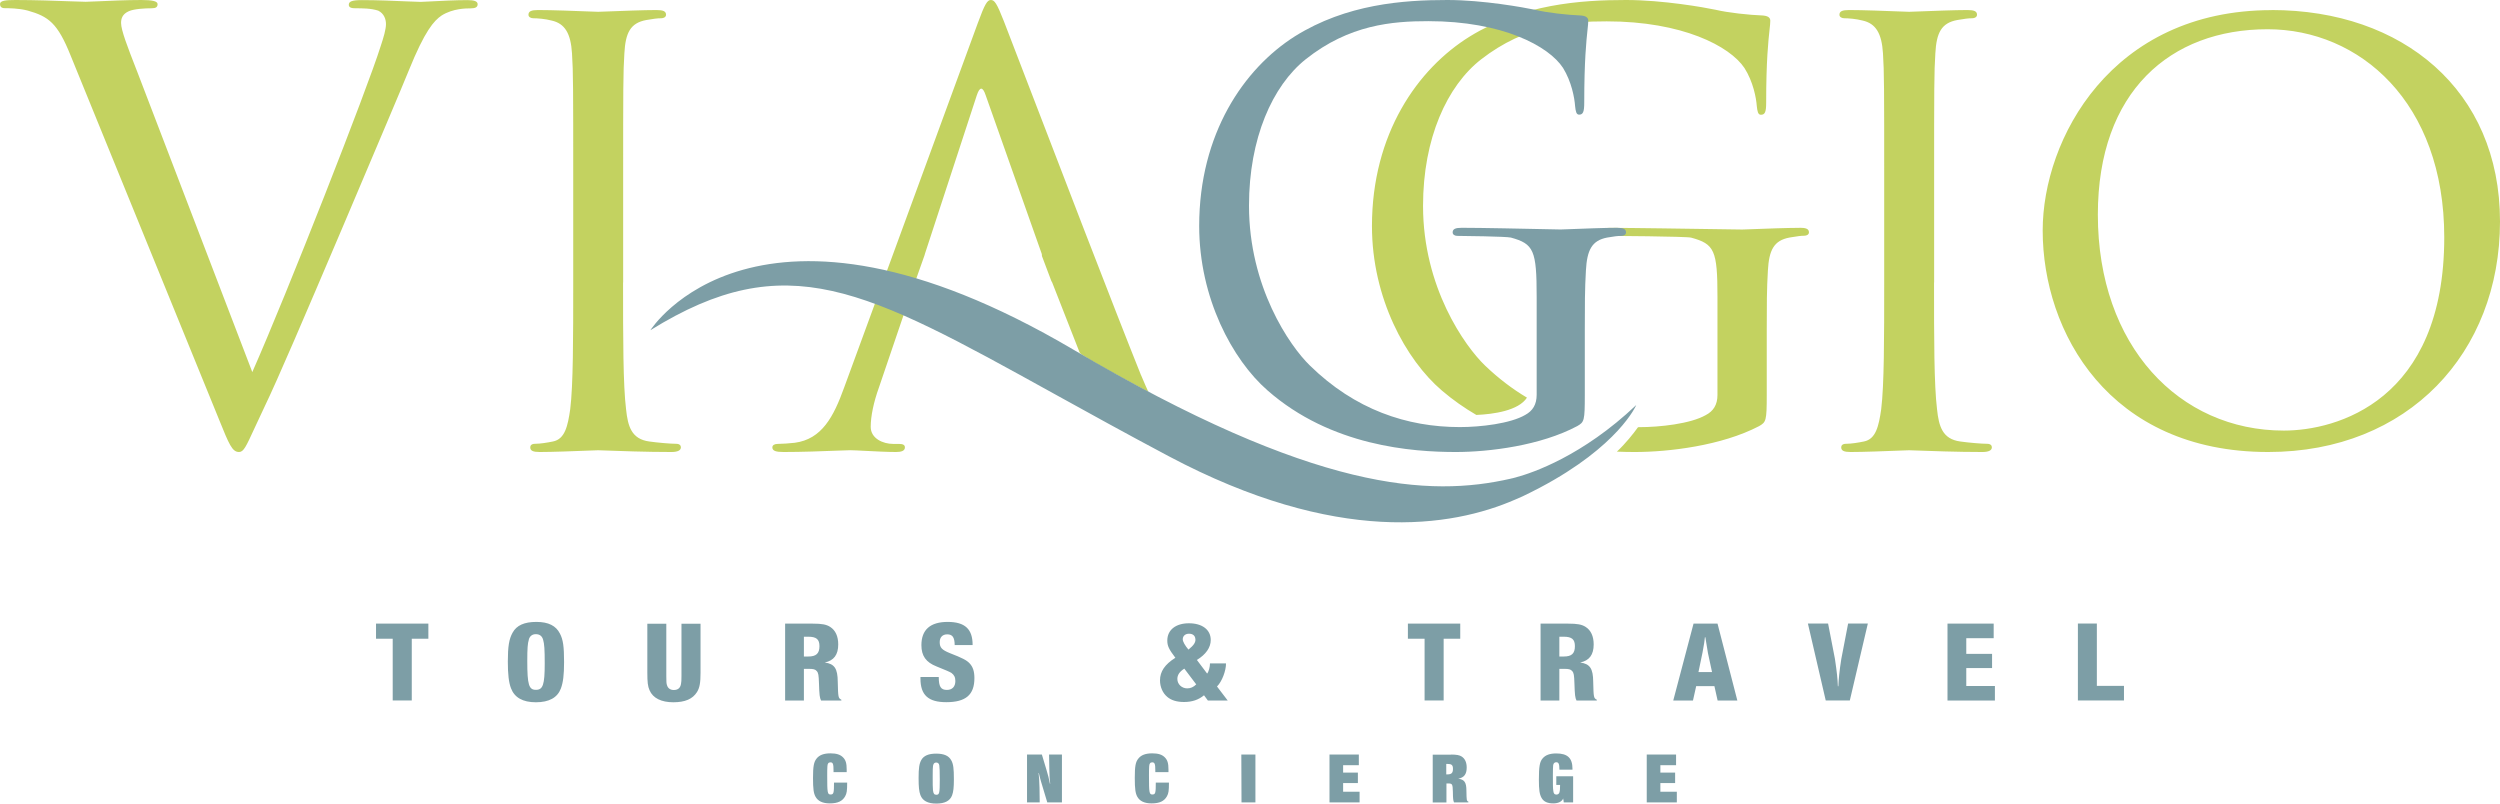
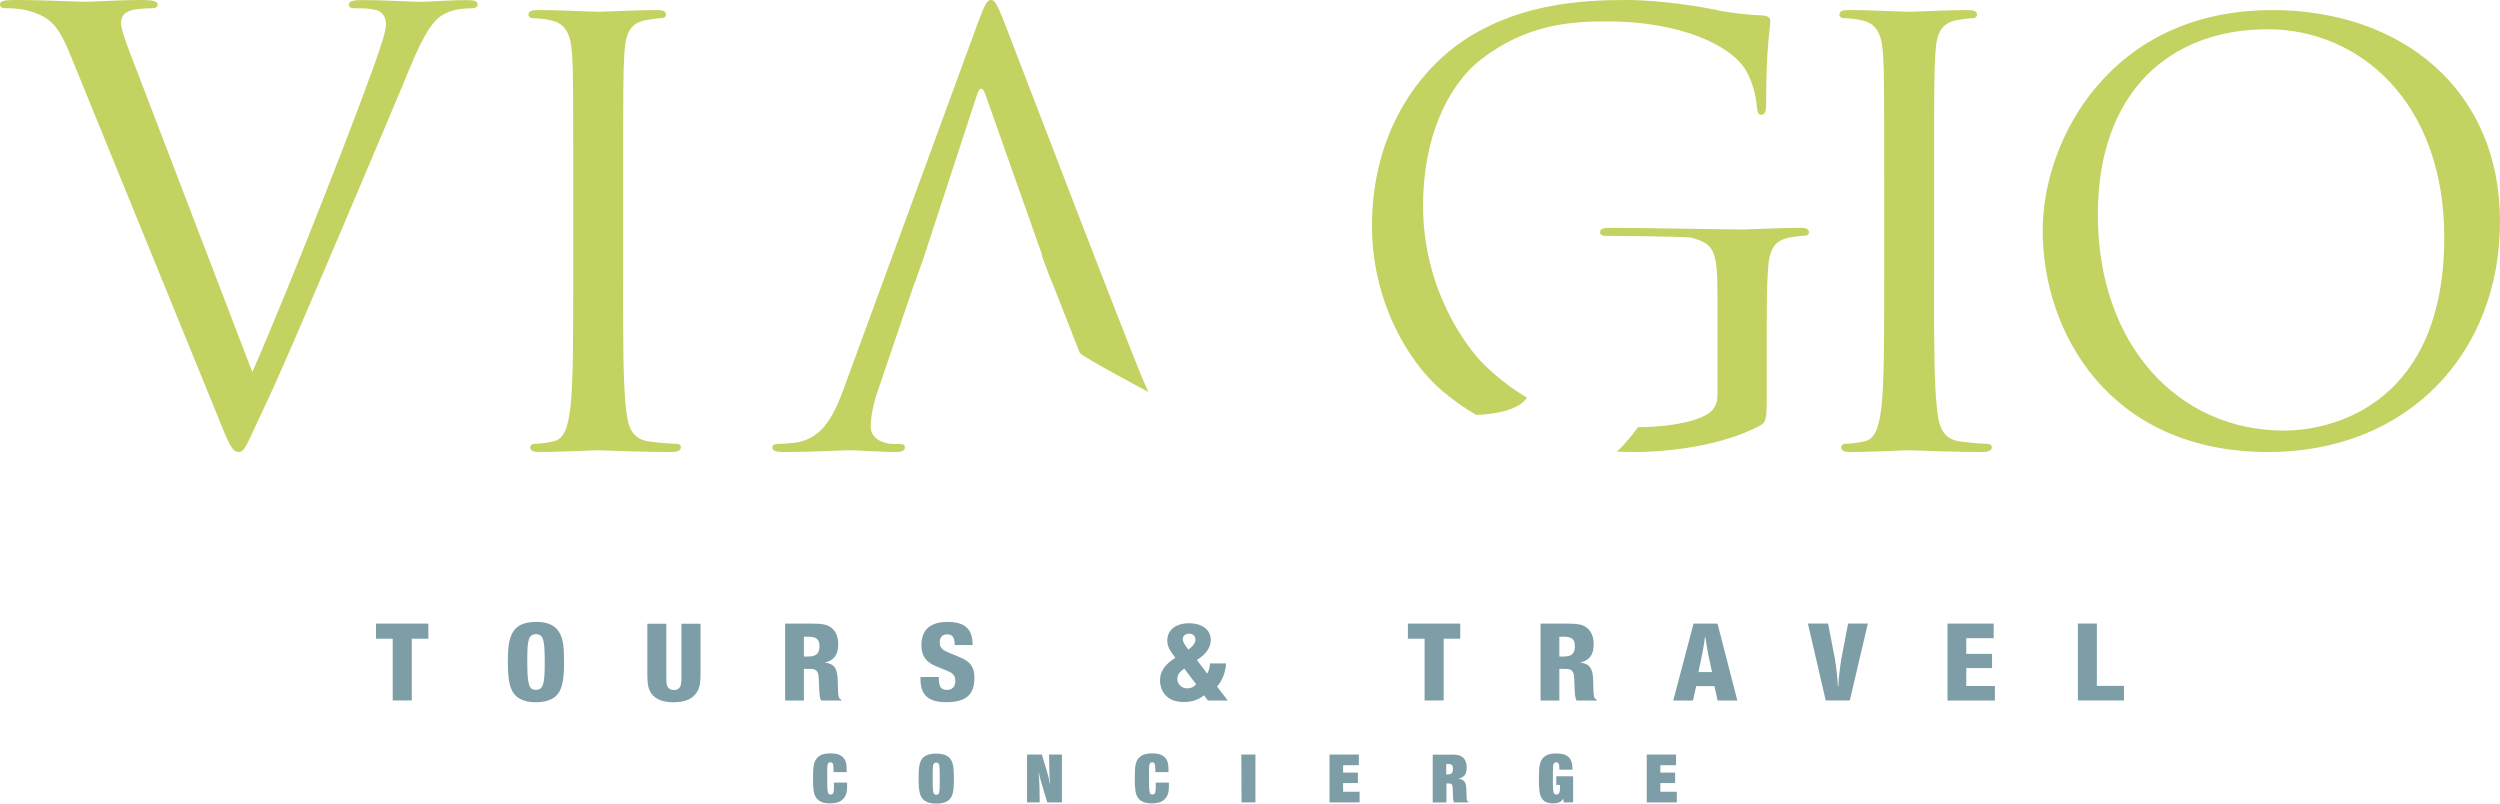
<svg xmlns="http://www.w3.org/2000/svg" width="280" height="90" viewBox="0 0 280 90" fill="none">
  <path fill-rule="evenodd" clip-rule="evenodd" d="M63.176 74.159C63.176 72.41 63.07 71.637 62.709 70.956C62.273 70.091 61.434 69.654 60.074 69.654C58.715 69.654 57.855 70.041 57.408 70.864C57.015 71.566 56.877 72.4 56.877 74.108C56.877 75.502 56.984 76.447 57.228 77.078C57.621 78.125 58.545 78.654 60.021 78.654C61.498 78.654 62.432 78.135 62.815 77.119C63.07 76.447 63.176 75.593 63.176 74.159ZM59.055 74.037C59.055 72.634 59.097 72.054 59.235 71.627L59.225 71.617C59.352 71.231 59.618 71.027 60.011 71.027C60.435 71.027 60.712 71.231 60.828 71.647C60.967 72.115 61.009 72.736 61.009 74.322C61.009 76.702 60.807 77.261 60.021 77.261C59.235 77.261 59.055 76.702 59.055 74.037ZM47.977 71.536V69.847H42.114V71.536H43.983V78.451H46.118V71.536H47.977ZM74.626 69.847V69.858H72.501V75.339C72.501 76.397 72.554 76.874 72.746 77.302C73.128 78.207 74.094 78.654 75.412 78.654C76.729 78.654 77.578 78.288 78.067 77.505C78.364 77.017 78.46 76.478 78.46 75.339V69.858H76.325V75.705C76.325 76.173 76.314 76.417 76.272 76.6C76.198 77.058 75.921 77.281 75.465 77.281C75.093 77.281 74.817 77.098 74.711 76.763C74.636 76.57 74.626 76.346 74.626 75.725V69.858H74.636L74.626 69.847ZM92.979 70.213C92.554 69.939 92.044 69.847 91.046 69.847H87.934V78.461H90.037V74.912H90.589C91.089 74.912 91.312 74.963 91.471 75.156C91.662 75.37 91.694 75.603 91.726 76.529C91.768 77.851 91.8 78.136 91.96 78.461H94.233V78.37C93.882 78.186 93.871 78.125 93.829 76.366C93.818 74.871 93.468 74.353 92.374 74.2C93.393 73.986 93.882 73.336 93.882 72.176C93.882 71.271 93.574 70.59 92.979 70.213ZM90.536 73.529H90.037V71.312H90.526C91.439 71.312 91.779 71.607 91.779 72.37C91.779 73.193 91.407 73.529 90.536 73.529ZM105.141 75.837C105.141 76.905 105.374 77.271 106.054 77.271C106.649 77.271 107 76.905 107 76.275C107 75.847 106.861 75.593 106.564 75.369C106.429 75.275 105.877 75.034 104.907 74.647C103.707 74.18 103.197 73.458 103.197 72.258C103.197 70.529 104.195 69.654 106.139 69.654C108.083 69.654 108.943 70.468 108.933 72.247H106.925C106.915 71.383 106.681 71.047 106.086 71.047C105.555 71.047 105.247 71.383 105.247 71.922C105.247 72.542 105.502 72.797 106.415 73.163C107.775 73.692 108.253 73.936 108.582 74.281C108.964 74.678 109.134 75.186 109.134 75.949C109.134 77.82 108.168 78.644 105.98 78.644C103.962 78.644 103.091 77.841 103.091 76V75.827H105.13L105.141 75.837ZM136.304 76.885C136.856 76.346 137.323 75.125 137.313 74.291V74.302H135.518C135.518 74.678 135.38 75.237 135.199 75.441L134.052 73.915C135.061 73.295 135.603 72.522 135.603 71.678C135.603 70.519 134.636 69.807 133.16 69.807C131.683 69.807 130.738 70.549 130.738 71.739C130.738 72.339 130.908 72.705 131.641 73.671C130.462 74.413 129.92 75.207 129.92 76.203C129.92 76.936 130.228 77.637 130.738 78.054C131.174 78.43 131.811 78.624 132.608 78.624C133.51 78.624 134.243 78.38 134.849 77.871L135.284 78.461H137.504L136.304 76.885ZM132.643 74.886C132.106 75.23 131.864 75.595 131.864 76.041C131.864 76.63 132.353 77.098 132.969 77.098C133.351 77.098 133.67 76.956 133.978 76.651L132.643 74.886ZM133.17 70.976C133.617 70.976 133.882 71.22 133.882 71.617H133.893C133.893 71.983 133.691 72.278 133.107 72.756C132.724 72.308 132.469 71.851 132.469 71.607C132.469 71.22 132.756 70.976 133.17 70.976ZM163.547 69.847V71.536H161.689V78.451H159.554V71.536H157.684V69.847H163.547ZM177.589 70.213C177.164 69.939 176.654 69.847 175.656 69.847H172.544V78.461H174.647V74.912H175.199C175.698 74.912 175.921 74.963 176.081 75.156C176.272 75.37 176.304 75.603 176.336 76.529C176.378 77.851 176.41 78.136 176.569 78.461H178.842V78.37C178.492 78.186 178.481 78.125 178.439 76.366C178.428 74.871 178.077 74.353 176.983 74.2C178.003 73.986 178.492 73.336 178.492 72.176C178.492 71.271 178.184 70.59 177.589 70.213ZM175.146 73.529H174.647V71.312H175.135C176.049 71.312 176.389 71.607 176.389 72.37C176.389 73.193 176.027 73.529 175.146 73.529ZM192.363 69.847L194.583 78.461H192.374L192.013 76.844H189.973L189.612 78.461H187.403L189.676 69.847H192.363ZM190.95 71.363C190.929 71.688 190.844 72.217 190.685 73.071L190.228 75.268H191.747L191.29 73.142C191.12 72.158 191.08 71.883 191.037 71.599C191.027 71.528 191.016 71.456 191.004 71.373H190.95V71.363ZM205.512 73.793L204.748 69.847V69.837H202.485L204.482 78.451H207.18L209.198 69.837H206.989L206.224 73.814C206.012 75.146 205.927 76.112 205.895 76.864H205.842C205.799 75.919 205.746 75.38 205.512 73.793ZM223.292 69.847V71.475H220.223V73.234H223.112V74.82H220.223V76.834H223.43V78.461H218.12V69.847H223.292ZM234.848 76.814V69.847L234.859 69.837H232.724V78.451H237.886V76.814H234.848Z" fill="#7D9EA6" />
  <path fill-rule="evenodd" clip-rule="evenodd" d="M130.922 87.665C130.922 88.578 130.879 88.848 130.699 89.18C130.392 89.73 129.873 89.979 128.983 89.979C128.177 89.979 127.647 89.73 127.372 89.221C127.17 88.848 127.096 88.37 127.096 87.135C127.096 85.817 127.181 85.34 127.499 84.956C127.806 84.562 128.315 84.375 129.046 84.375C129.714 84.375 130.148 84.51 130.455 84.821C130.763 85.132 130.869 85.485 130.869 86.191V86.482H129.396V86.326C129.396 85.558 129.332 85.382 129.046 85.382C128.824 85.382 128.718 85.527 128.707 85.838C128.686 86.118 128.686 86.419 128.686 86.886V86.886C128.686 88.796 128.718 88.983 129.067 88.983C129.417 88.983 129.449 88.796 129.449 87.654H130.932L130.922 87.665ZM94.882 87.665C94.882 88.578 94.84 88.848 94.66 89.18C94.353 89.73 93.833 89.979 92.943 89.979C92.138 89.979 91.608 89.73 91.332 89.221C91.131 88.848 91.057 88.37 91.057 87.135C91.057 85.817 91.152 85.34 91.46 84.956C91.767 84.562 92.276 84.375 93.007 84.375C93.674 84.375 94.109 84.51 94.416 84.821C94.723 85.132 94.829 85.485 94.829 86.191V86.482H93.356V86.326C93.356 85.558 93.293 85.382 93.007 85.382C92.784 85.382 92.678 85.527 92.668 85.838C92.647 86.118 92.647 86.419 92.647 86.886C92.647 88.796 92.678 88.983 93.028 88.983C93.378 88.983 93.409 88.796 93.409 87.654H94.893L94.882 87.665ZM106.549 85.164C106.772 85.589 106.835 86.046 106.835 87.302C106.835 88.194 106.782 88.672 106.634 89.076C106.401 89.699 105.818 90 104.864 90C103.911 90 103.328 89.689 103.084 89.045C102.936 88.651 102.883 88.122 102.883 87.156C102.883 86.004 102.957 85.537 103.19 85.112C103.466 84.635 104.006 84.406 104.843 84.406C105.733 84.406 106.274 84.645 106.549 85.174V85.164ZM104.504 85.724C104.472 85.911 104.462 86.233 104.462 86.907V86.907C104.462 87.81 104.462 88.215 104.493 88.506C104.536 88.879 104.631 89.014 104.864 89.014C105.214 89.014 105.256 88.848 105.256 87.302C105.256 86.388 105.235 85.963 105.203 85.724C105.172 85.517 105.045 85.403 104.854 85.403C104.663 85.403 104.546 85.517 104.515 85.724H104.504ZM117.21 86.243L116.69 84.51H115.027V89.865H116.447L116.425 88.225C116.415 87.582 116.362 86.803 116.319 86.575H116.351C116.447 87.001 116.531 87.333 116.606 87.571L117.294 89.865H118.937V84.51H117.496L117.527 86.253C117.538 86.928 117.57 87.405 117.623 87.779H117.591C117.496 87.25 117.369 86.751 117.21 86.243ZM140.607 89.865V84.51H140.597H139.028L139.049 89.865H140.607ZM152.189 84.51V85.703H150.43V86.534H152.083V87.706H150.43V88.671H152.274V89.865H148.904V84.51H152.189ZM163.719 84.738C163.464 84.572 163.136 84.51 162.5 84.51L162.511 84.52H160.465V89.875H162.002V87.748H162.203C162.659 87.748 162.701 87.82 162.722 88.682C162.733 89.481 162.754 89.657 162.85 89.865H164.46V89.782C164.259 89.699 164.259 89.678 164.238 88.564L164.238 88.557C164.238 87.623 164.015 87.301 163.326 87.218C163.983 87.084 164.27 86.71 164.27 85.963C164.27 85.392 164.079 84.977 163.719 84.738ZM162.118 86.731H161.991H161.981V85.558H162.097C162.574 85.558 162.733 85.672 162.733 86.118C162.733 86.565 162.563 86.731 162.118 86.731ZM176.191 86.949V89.865H175.142L175.121 89.741V89.658L175.099 89.595C175.078 89.492 175.078 89.481 175.078 89.429C174.93 89.782 174.527 89.979 173.966 89.979C173.309 89.979 172.885 89.782 172.652 89.357C172.429 88.962 172.355 88.464 172.355 87.333C172.355 85.838 172.45 85.309 172.779 84.936C173.097 84.562 173.584 84.385 174.305 84.385C175.566 84.385 176.117 84.904 176.117 86.108V86.202H174.654C174.654 85.558 174.57 85.371 174.294 85.371C174.103 85.371 173.987 85.496 173.955 85.704C173.934 85.901 173.923 86.233 173.923 86.835C173.923 87.758 173.923 88.308 173.966 88.547C173.997 88.869 174.093 88.993 174.326 88.993C174.485 88.993 174.623 88.9 174.665 88.724C174.715 88.566 174.718 88.437 174.727 87.992L174.729 87.914H174.305V86.939H176.17L176.191 86.949ZM187.72 85.703V84.51H184.435V89.865H187.805V88.671H185.961V87.706H187.614V86.534H185.961V85.703H187.72Z" fill="#7D9EA6" />
  <path fill-rule="evenodd" clip-rule="evenodd" d="M42.627 5.194C41.152 9.925 32.156 32.861 28.26 41.669V41.68L15.368 8.028L15.239 7.699L15.239 7.699C14.299 5.285 13.56 3.387 13.56 2.571C13.56 2.107 13.689 1.58 14.431 1.254C15.034 0.99 16.239 0.927 16.982 0.927C17.445 0.927 17.649 0.801 17.649 0.464C17.649 0.126 17.046 0 15.841 0C14.154 0 12.259 0.088 10.977 0.147C10.321 0.177 9.825 0.2 9.599 0.2C9.33 0.2 8.726 0.178 7.921 0.148C6.311 0.089 3.896 0 1.743 0C0.667 0 0 0.063 0 0.453C0 0.716 0.14 0.917 0.538 0.917C0.936 0.917 2.077 0.917 3.089 1.18C5.435 1.844 6.446 2.56 7.921 6.248L24.354 46.547L24.518 46.953C25.665 49.787 26.003 50.625 26.775 50.625C27.279 50.625 27.556 50.023 28.473 48.03L28.473 48.029C28.77 47.385 29.134 46.594 29.594 45.631C31.131 42.444 34.118 35.435 38.155 25.959L38.155 25.958L38.156 25.957L38.258 25.718L38.996 23.978C42.158 16.524 45.091 9.613 45.78 7.902C47.588 3.435 48.599 2.318 49.471 1.728C50.741 0.938 52.215 0.938 52.689 0.938C53.227 0.938 53.496 0.811 53.496 0.474C53.496 0.137 53.098 0.011 52.355 0.011C51.014 0.011 49.223 0.105 48.108 0.165C47.604 0.191 47.238 0.211 47.114 0.211C46.829 0.211 46.259 0.186 45.522 0.153C44.177 0.094 42.277 0.011 40.539 0.011C39.463 0.011 39.065 0.148 39.065 0.537C39.065 0.864 39.409 0.927 39.807 0.927C40.55 0.927 41.55 0.927 42.358 1.191C43.025 1.517 43.229 2.17 43.229 2.697C43.229 3.287 42.96 4.204 42.627 5.194ZM114.692 8.247C118.213 17.419 124.781 34.529 127.793 42.019L127.803 42.029C128.078 42.715 128.618 43.896 128.618 43.896C128.618 43.896 121.073 39.899 120.925 39.498L117.846 31.64C117.814 31.577 117.751 31.472 117.751 31.472L116.693 28.666C116.703 28.593 116.693 28.519 116.672 28.424L110.397 10.673C110.069 9.682 109.73 9.682 109.402 10.673L103.593 28.424C103.572 28.477 103.551 28.582 103.551 28.582L102.482 31.598C102.45 31.64 102.418 31.704 102.397 31.767L98.44 43.4C97.847 45.046 97.519 46.628 97.519 47.809C97.519 49.117 98.905 49.718 100.027 49.718H100.694C101.149 49.718 101.35 49.844 101.35 50.108C101.35 50.498 100.948 50.625 100.355 50.625C99.417 50.625 98.033 50.554 96.912 50.496L96.912 50.496C96.149 50.457 95.508 50.425 95.213 50.425C94.974 50.425 94.426 50.446 93.688 50.475L93.688 50.475L93.688 50.475C92.167 50.534 89.84 50.625 87.753 50.625C86.906 50.625 86.504 50.498 86.504 50.108C86.504 49.844 86.769 49.718 87.097 49.718C87.552 49.718 88.483 49.655 89.012 49.591C92.038 49.191 93.361 46.691 94.546 43.4L109.519 2.573C110.312 0.401 110.587 1.11446e-05 110.979 1.11446e-05C111.37 1.11446e-05 111.635 0.327 112.428 2.362C112.675 2.992 113.513 5.173 114.692 8.246L114.692 8.247ZM69.783 31.635C69.783 37.917 69.783 43.093 70.12 45.841C70.32 47.742 70.72 49.178 72.721 49.447C73.659 49.581 75.123 49.705 75.723 49.705C76.123 49.705 76.26 49.902 76.26 50.098C76.26 50.429 75.923 50.625 75.196 50.625C72.365 50.625 69.22 50.508 67.776 50.455H67.776C67.346 50.439 67.067 50.429 66.992 50.429C66.898 50.429 66.483 50.445 65.892 50.468L65.892 50.468L65.891 50.468L65.89 50.468C64.424 50.525 61.876 50.625 60.451 50.625C59.714 50.625 59.387 50.491 59.387 50.098C59.387 49.902 59.524 49.705 59.924 49.705C60.525 49.705 61.325 49.571 61.925 49.447C63.263 49.189 63.59 47.742 63.863 45.841C64.201 43.093 64.201 37.917 64.201 31.635V20.115C64.201 9.897 64.201 8.068 64.064 5.971C63.927 3.739 63.263 2.633 61.788 2.303C61.051 2.107 60.188 2.045 59.724 2.045C59.461 2.045 59.187 1.91 59.187 1.652C59.187 1.259 59.524 1.125 60.251 1.125C61.833 1.125 64.449 1.226 65.921 1.283C66.496 1.306 66.897 1.321 66.992 1.321C67.09 1.321 67.515 1.305 68.118 1.281C69.588 1.224 72.113 1.125 73.532 1.125C74.269 1.125 74.596 1.259 74.596 1.652C74.596 1.91 74.333 2.045 74.059 2.045C73.596 2.045 73.195 2.107 72.395 2.241C70.594 2.571 70.056 3.677 69.93 5.971C69.793 8.068 69.793 9.897 69.793 20.115V31.635H69.783ZM216.949 45.841C216.612 43.093 216.612 37.917 216.612 31.635H216.622V20.115C216.622 9.897 216.622 8.068 216.759 5.971C216.886 3.677 217.423 2.571 219.224 2.241C220.024 2.107 220.425 2.045 220.888 2.045C221.162 2.045 221.425 1.91 221.425 1.652C221.425 1.259 221.099 1.125 220.361 1.125C218.943 1.125 216.417 1.224 214.947 1.281C214.344 1.305 213.919 1.321 213.821 1.321C213.726 1.321 213.325 1.306 212.75 1.283C211.278 1.226 208.662 1.125 207.08 1.125C206.353 1.125 206.016 1.259 206.016 1.652C206.016 1.91 206.29 2.045 206.553 2.045C207.017 2.045 207.88 2.107 208.618 2.303C210.092 2.633 210.756 3.739 210.893 5.971C211.03 8.068 211.03 9.897 211.03 20.115V31.635C211.03 37.917 211.03 43.093 210.693 45.841C210.419 47.742 210.092 49.189 208.755 49.447C208.154 49.571 207.354 49.705 206.754 49.705C206.353 49.705 206.216 49.902 206.216 50.098C206.216 50.491 206.543 50.625 207.28 50.625C208.706 50.625 211.253 50.525 212.719 50.468L212.72 50.468L212.721 50.468C213.312 50.445 213.727 50.429 213.821 50.429C213.896 50.429 214.175 50.439 214.605 50.455L214.605 50.455H214.606C216.05 50.508 219.194 50.625 222.026 50.625C222.752 50.625 223.089 50.429 223.089 50.098C223.089 49.902 222.952 49.705 222.552 49.705C221.952 49.705 220.488 49.581 219.55 49.447C217.549 49.178 217.149 47.742 216.949 45.841ZM254.428 1.125C269.066 1.125 280 10.09 280 24.8C280 39.51 269.72 50.625 254.032 50.625C236.202 50.625 228.781 37.182 228.781 25.818C228.781 15.585 236.459 1.135 254.417 1.135L254.428 1.125ZM255.798 48.225C261.656 48.225 273.757 44.943 273.757 26.576C273.757 11.43 264.258 3.275 253.967 3.275C243.098 3.275 234.959 10.225 234.959 24.041C234.959 38.751 244.072 48.225 255.788 48.225H255.798ZM196.214 25.669C197.654 25.614 200.157 25.518 201.562 25.518L201.551 25.507C202.269 25.507 202.602 25.634 202.602 26.024C202.602 26.276 202.344 26.403 202.076 26.403C201.68 26.403 201.326 26.46 200.705 26.56C200.621 26.574 200.532 26.588 200.437 26.603C198.658 26.93 198.133 28.025 198.004 30.291C197.876 32.356 197.876 34.294 197.876 37.013V44.24C197.876 47.138 197.801 47.275 197.018 47.727C192.817 49.919 186.912 50.625 183.097 50.625C182.486 50.625 181.811 50.614 181.093 50.583C182.09 49.645 182.926 48.581 183.462 47.843H183.558C185.916 47.843 189.334 47.464 191.038 46.495C191.896 46.052 192.356 45.336 192.356 44.24V33.262C192.356 28.036 192.024 27.32 189.399 26.614C188.884 26.477 180.322 26.413 179.732 26.413C179.475 26.413 179.207 26.297 179.207 26.034C179.207 25.644 179.539 25.518 180.257 25.518C182.491 25.518 189.602 25.625 193.123 25.678C194.282 25.696 195.052 25.707 195.132 25.707C195.225 25.707 195.633 25.692 196.214 25.669ZM165.886 6.648C162.071 9.619 159.381 15.498 159.381 23.052V23.063C159.381 32.177 164.054 38.772 166.347 40.964C167.847 42.396 169.401 43.576 171.02 44.535C170.076 46 167.269 46.389 165.35 46.474C164.032 45.705 162.725 44.798 161.482 43.734C157.474 40.31 153.659 33.399 153.659 25.328C153.659 14.982 158.781 7.691 164.632 4.077C170.537 0.453 177.042 1.11446e-05 182.101 1.11446e-05C186.237 1.11446e-05 190.91 0.832 192.153 1.096C193.535 1.422 195.839 1.675 197.479 1.738C198.143 1.802 198.272 2.065 198.272 2.328C198.272 2.575 198.238 2.888 198.188 3.344C198.055 4.562 197.811 6.798 197.811 11.505C197.811 12.527 197.683 12.854 197.222 12.854C196.89 12.854 196.825 12.464 196.761 11.884C196.697 10.978 196.364 9.166 195.379 7.617C193.739 5.163 188.423 2.392 179.947 2.392C175.799 2.392 170.88 2.771 165.886 6.648Z" fill="#C3D260" />
-   <path fill-rule="evenodd" clip-rule="evenodd" d="M169.218 26.608C171.782 27.314 172.107 28.02 172.107 33.255V44.21C172.107 45.316 171.657 46.022 170.819 46.475C169.155 47.444 165.816 47.833 163.503 47.833C157.599 47.833 151.758 45.895 146.692 40.923C144.441 38.732 139.888 32.138 139.888 23.037C139.888 15.485 142.515 9.607 146.242 6.636C151.12 2.76 155.935 2.37 159.975 2.37C168.255 2.37 173.457 5.151 175.059 7.605C176.022 9.164 176.346 10.966 176.409 11.871C176.472 12.451 176.535 12.841 176.859 12.841C177.309 12.841 177.435 12.514 177.435 11.482C177.435 6.784 177.673 4.551 177.803 3.333C177.852 2.878 177.885 2.564 177.885 2.317C177.885 2.065 177.749 1.801 177.11 1.738C175.509 1.675 173.269 1.422 171.918 1.095C170.704 0.843 166.14 0 162.1 0C157.159 0 150.806 0.453 145.028 4.066C139.312 7.69 134.309 14.979 134.309 25.312C134.309 33.381 138.035 40.291 141.95 43.715C149.078 49.982 158.185 50.625 163.063 50.625C166.779 50.625 172.557 49.909 176.66 47.718C177.435 47.265 177.498 47.138 177.498 44.231V36.994C177.498 34.287 177.498 32.349 177.623 30.284C177.749 28.03 178.272 26.935 179.999 26.608C180.763 26.482 181.151 26.419 181.601 26.419C181.863 26.419 182.114 26.292 182.114 26.029C182.114 25.639 181.789 25.513 181.088 25.513C179.716 25.513 177.266 25.609 175.856 25.664C175.287 25.686 174.887 25.702 174.797 25.702C174.719 25.702 174.177 25.691 173.361 25.673C170.886 25.62 165.895 25.513 163.722 25.513C163.021 25.513 162.697 25.639 162.697 26.029C162.697 26.292 162.958 26.419 163.21 26.419C163.785 26.419 168.705 26.482 169.218 26.608ZM172.456 54.625C181.316 49.94 183.252 45.381 183.252 45.381H183.241C177.242 51.067 171.637 52.966 169.808 53.456C169.787 53.462 169.768 53.468 169.748 53.474C169.664 53.499 169.585 53.523 169.499 53.539C169.453 53.548 169.414 53.559 169.379 53.569C169.333 53.581 169.295 53.592 169.265 53.592C169.244 53.592 169.191 53.613 169.191 53.613C160.182 55.668 147.354 55.146 120.188 39.142C84.673 18.224 72.846 36.982 72.846 36.982C88.086 27.525 96.835 32.365 118.018 44.081C121.864 46.208 126.12 48.562 130.899 51.098C149.715 61.083 162.543 59.08 169.733 55.939C169.967 55.845 170.222 55.73 170.499 55.605C171.052 55.344 171.701 55.021 172.456 54.625Z" fill="#7D9EA6" />
</svg>